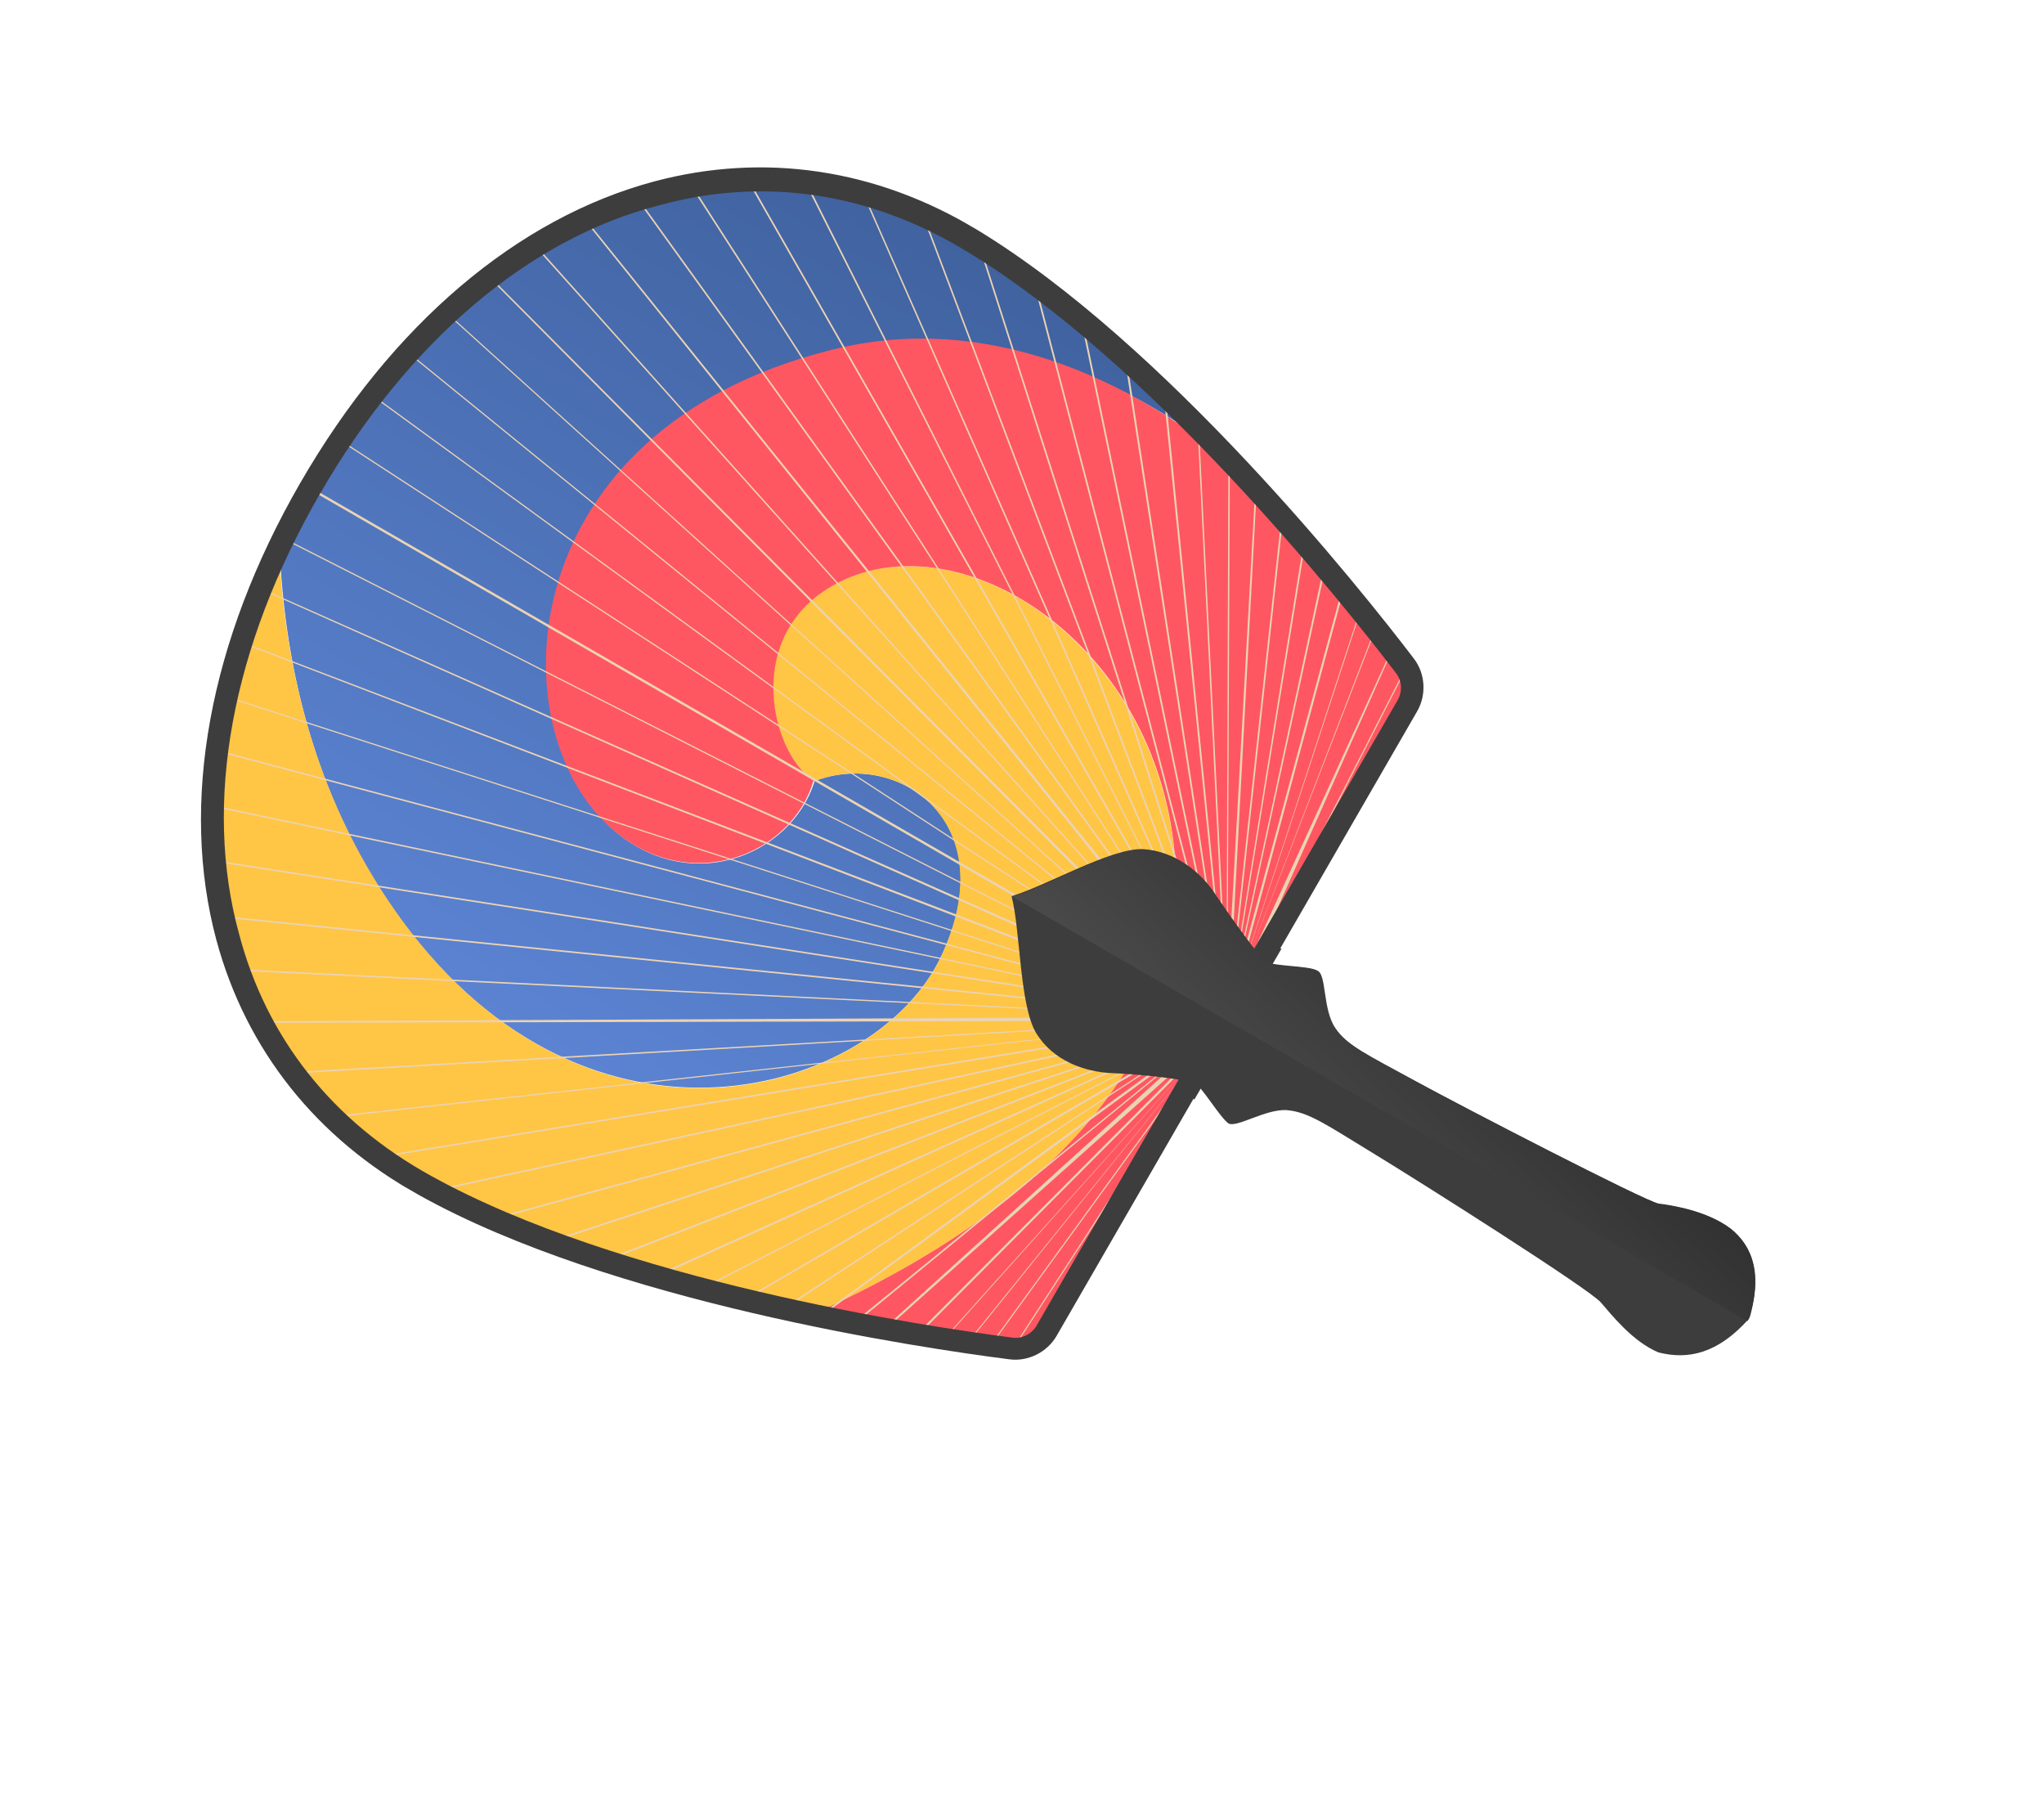
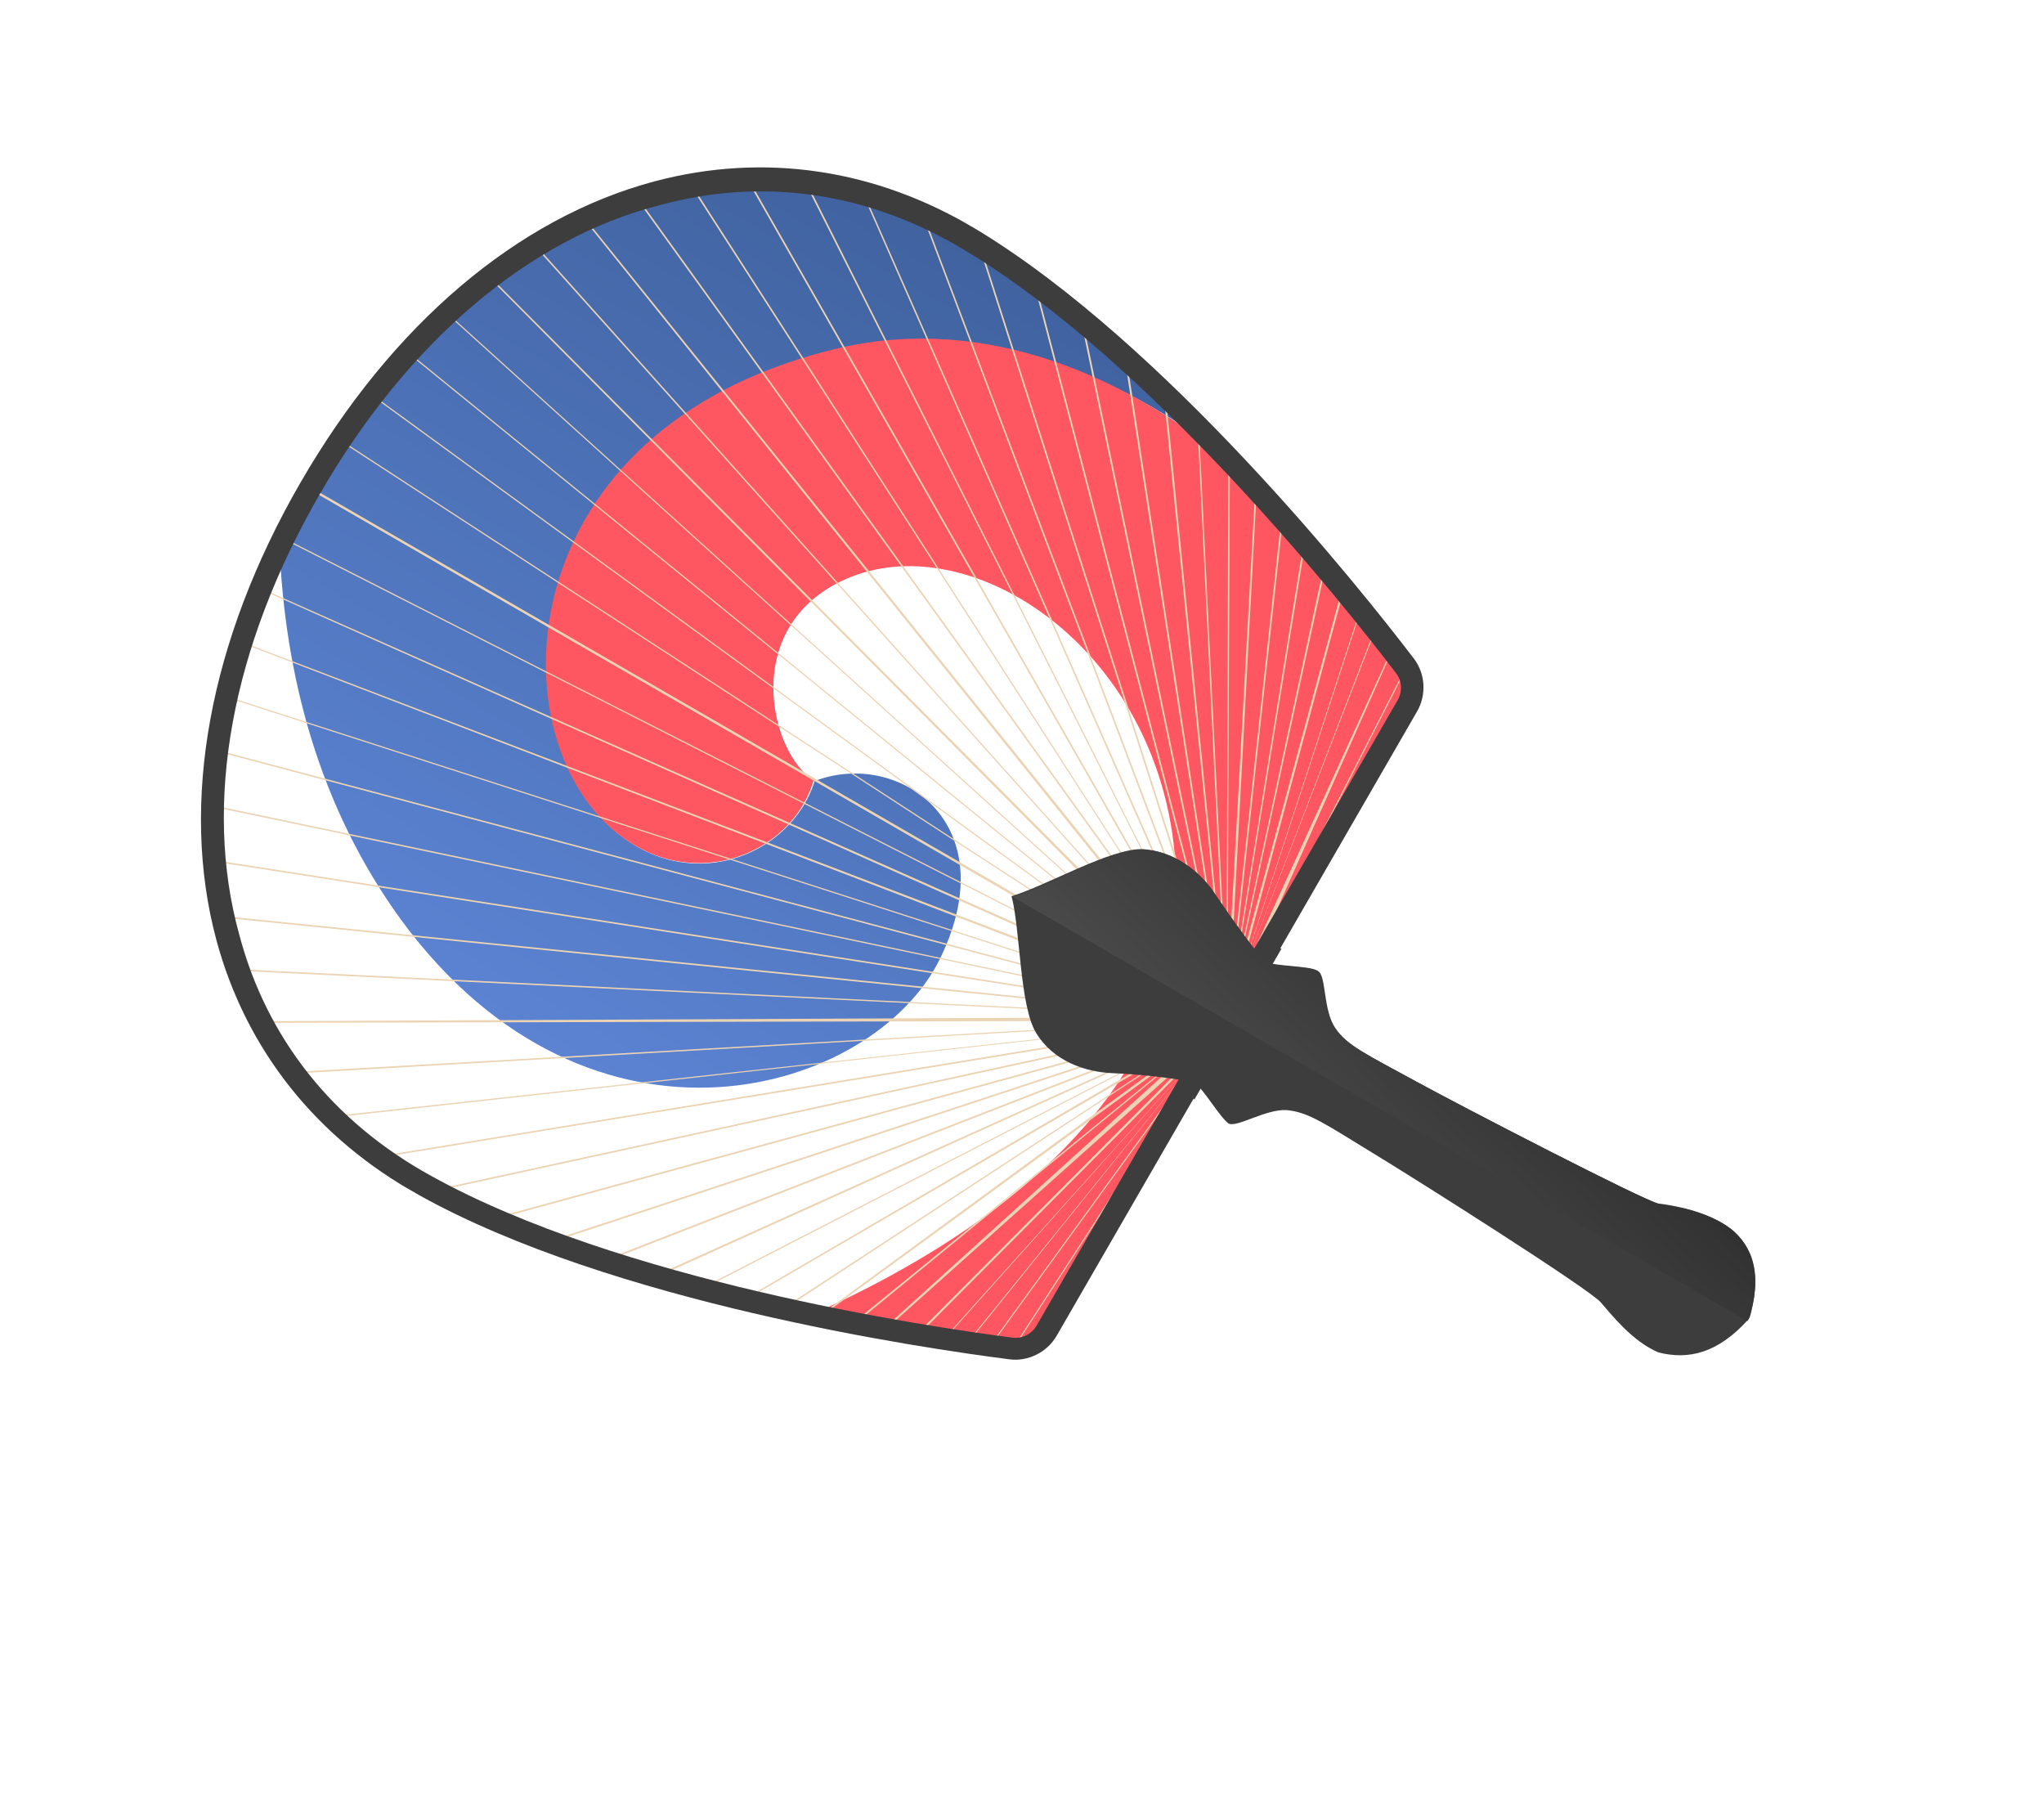
<svg xmlns="http://www.w3.org/2000/svg" width="88" height="78" viewBox="0 0 88 78" fill="none">
  <g clip-path="url(#clip0_29_4118)">
    <path d="M13.328 21.012C12.84 21.857 12.421 22.684 12.029 23.466C12.264 29.062 13.708 34.702 17.278 39.611C25.476 50.753 37.636 47.093 40.477 41.256C43.344 35.374 38.633 32.239 35.071 33.624C34.062 36.899 29.491 38.711 26.134 35.467C21.485 31.003 22.232 18.616 35.637 15.14C41.909 13.539 47.993 15.924 52.932 19.784C49.635 16.337 45.731 12.719 41.86 10.366C32.269 4.59 20.626 8.372 13.328 21.012Z" fill="url(#paint0_linear_29_4118)" />
-     <path d="M50.527 40.234C51.748 29.367 42.571 22.466 36.616 24.843C31.74 26.776 33.114 32.435 35.071 33.624C38.633 32.239 43.3 35.349 40.477 41.256C37.611 47.137 25.476 50.753 17.322 39.637C13.708 34.702 12.264 29.062 12.003 23.511C6.409 35.235 9.194 45.982 18.305 51.064C23.071 53.697 29.604 55.51 34.902 56.611C42.334 53.306 49.669 47.927 50.527 40.234Z" fill="#FFC545" />
    <path d="M35.593 15.114C22.188 18.59 21.441 30.977 26.09 35.442C29.447 38.685 34.062 36.899 35.027 33.599L34.888 33.637L35.071 33.624C33.114 32.435 31.784 26.801 36.616 24.843C42.571 22.466 51.774 29.322 50.527 40.233C49.669 47.927 42.334 53.306 34.902 56.611C38.736 57.4 41.927 57.877 43.513 58.081C44.126 58.139 44.761 57.852 45.07 57.318L52.83 43.877L60.59 30.436C60.898 29.902 60.873 29.235 60.472 28.707C59.271 27.123 56.462 23.543 52.863 19.803C47.975 15.854 41.846 13.443 35.593 15.114Z" fill="#FF5761" />
    <path d="M60.726 30.099C60.674 30.188 60.667 30.303 60.616 30.392L52.855 43.833L45.095 57.274C45.044 57.363 44.993 57.452 44.897 57.516L52.169 44.92L43.652 58.043C43.652 58.043 43.608 58.018 43.583 58.062L52.099 44.939L42.654 57.941C42.654 57.941 42.61 57.916 42.584 57.96L52.055 44.914L41.655 57.839C41.655 57.839 41.611 57.814 41.585 57.858L52.055 44.914L40.612 57.712C40.612 57.712 40.568 57.687 40.542 57.731L52.055 44.914L39.481 57.534C39.437 57.508 39.437 57.508 39.367 57.527L51.967 44.863L38.13 57.228C38.086 57.203 38.086 57.203 38.016 57.222L51.816 44.717L36.797 56.993C36.753 56.967 36.753 56.967 36.683 56.986L51.773 44.691L35.332 56.681C35.288 56.656 35.288 56.656 35.218 56.675L51.71 44.596L33.753 56.363C33.709 56.337 33.709 56.337 33.639 56.356L51.666 44.57L32.111 55.949C32.067 55.924 32.067 55.924 31.998 55.943L51.673 44.456L30.268 55.478C30.224 55.453 30.224 55.453 30.154 55.472L51.629 44.43L28.267 54.976C28.223 54.95 28.223 54.95 28.179 54.925L51.611 44.361L26.071 54.301C26.027 54.276 26.027 54.276 25.983 54.251L51.593 44.291L23.725 53.481C23.68 53.455 23.68 53.455 23.636 53.43L51.574 44.221L21.297 52.495C21.253 52.469 21.253 52.469 21.209 52.444L51.556 44.151L18.771 51.273C18.727 51.248 18.727 51.248 18.683 51.223L51.537 44.081L16.373 49.83C16.329 49.804 16.329 49.804 16.285 49.779L51.519 44.011L14.313 48.106C14.269 48.081 14.269 48.081 14.225 48.055L51.475 43.985L12.583 46.217C12.583 46.217 12.539 46.192 12.565 46.147L51.501 43.941L11.261 44.03L11.242 43.96L51.534 43.782L10.262 41.791L10.243 41.721L51.559 43.737L9.586 39.502L9.567 39.432L51.541 43.667L9.214 37.092L9.196 37.022L51.523 43.597L9.115 34.72C9.115 34.72 9.141 34.676 9.097 34.65L51.548 43.553L9.313 32.342C9.313 32.342 9.339 32.298 9.294 32.272L51.53 43.483L9.669 29.996L9.694 29.951L51.556 43.438L10.366 27.669L10.392 27.624L51.607 43.349L11.221 25.373L11.247 25.329L51.658 43.26L12.183 23.199L12.209 23.154L51.684 43.216L13.302 21.056C13.302 21.056 13.302 21.056 13.328 21.012C13.328 21.012 13.328 21.012 13.354 20.967L51.736 43.127L14.624 18.971L14.65 18.926L51.761 43.082L16.026 17.051L16.052 17.006L51.787 43.038L17.561 15.207L17.587 15.162L51.813 42.993L19.202 13.484L19.227 13.44L51.838 42.949L21.038 11.933C21.038 11.933 21.063 11.888 21.107 11.914L51.934 42.885L22.998 10.572C22.998 10.572 23.024 10.528 23.068 10.553L51.959 42.841L25.128 9.428L25.197 9.409L52.055 42.777L27.4 8.545L27.47 8.526L52.125 42.758L29.721 7.985L29.791 7.966L52.15 42.714L32.159 7.731L32.229 7.712L52.22 42.695L34.663 7.872C34.663 7.872 34.707 7.897 34.733 7.853L52.246 42.65L37.145 8.355C37.189 8.381 37.189 8.381 37.233 8.406L52.316 42.631L39.694 9.233C39.738 9.259 39.738 9.259 39.782 9.284L52.385 42.612L42.143 10.588C42.187 10.614 42.187 10.614 42.231 10.639L52.455 42.593L44.49 12.121C44.534 12.146 44.534 12.146 44.578 12.172L52.525 42.574L46.532 13.774C46.576 13.8 46.576 13.8 46.62 13.825L52.595 42.555L48.415 15.396C48.459 15.422 48.459 15.422 48.504 15.447L52.664 42.536L50.097 16.961C50.141 16.986 50.141 16.986 50.185 17.012L52.734 42.517L51.559 18.398C51.603 18.423 51.603 18.423 51.621 18.493L52.804 42.498L52.888 19.759C52.932 19.784 52.932 19.784 52.951 19.854L52.848 42.523L54.042 21.018C54.086 21.044 54.086 21.044 54.104 21.114L52.962 42.529L55.176 22.207C55.221 22.233 55.221 22.233 55.239 22.303L53.032 42.51L56.135 23.295C56.179 23.32 56.179 23.32 56.197 23.39L53.076 42.536L57.005 24.331C57.049 24.357 57.049 24.357 57.068 24.427L53.12 42.561L57.788 25.317C57.832 25.343 57.832 25.343 57.85 25.413L53.208 42.612L58.577 26.189C58.577 26.189 58.621 26.214 58.596 26.258L53.233 42.568L59.209 27.028C59.209 27.028 59.253 27.053 59.227 27.098L53.233 42.568L59.929 27.918C59.929 27.918 59.973 27.944 59.947 27.988L53.41 42.669L60.516 28.732C60.516 28.732 60.56 28.758 60.535 28.802L53.428 42.739L60.726 30.099Z" fill="#EBD3B3" />
    <path d="M61.012 30.621L45.492 57.503C45.081 58.215 44.255 58.628 43.44 58.514C39.61 58.023 26.347 56.063 18.073 51.464C13.615 49.009 10.593 45.187 9.318 40.475C7.731 34.574 9 27.592 12.931 20.783C16.863 13.973 22.274 9.383 28.179 7.807C32.897 6.555 37.718 7.262 42.073 9.895C50.167 14.805 58.522 25.267 60.861 28.338C61.368 28.987 61.423 29.909 61.012 30.621ZM13.769 21.266C9.966 27.853 8.737 34.561 10.294 40.208C11.47 44.685 14.324 48.291 18.561 50.619C26.659 55.115 39.738 57.089 43.568 57.579C43.998 57.649 44.423 57.42 44.629 57.064L60.175 30.137C60.381 29.782 60.366 29.298 60.09 28.961C57.751 25.89 49.502 15.549 41.559 10.785C37.424 8.279 32.875 7.611 28.41 8.831C22.767 10.261 17.546 14.724 13.769 21.266Z" fill="#3D3D3D" />
    <path d="M54.926 40.756C54.838 40.705 54.625 40.463 54.438 40.177L50.48 47.031C50.866 47.075 51.138 47.114 51.226 47.165C51.27 47.19 51.358 47.241 51.42 47.336L55.172 40.838C55.014 40.806 54.97 40.781 54.926 40.756Z" fill="#3D3D3D" />
    <path d="M75.285 56.783C75.909 54.888 75.465 53.623 74.484 52.878C73.504 52.134 72.057 51.892 71.4 51.81C70.768 51.682 62.895 47.612 60.886 46.511C58.878 45.411 57.945 44.991 57.445 44.228C56.902 43.439 57.067 41.932 56.689 41.773C56.336 41.57 54.849 41.601 54.496 41.398C54.188 41.22 52.994 39.522 52.326 38.542C51.683 37.519 50.552 36.628 49.186 36.552C47.795 36.52 45.041 38.134 43.55 38.579C43.936 40.048 43.889 43.285 44.612 44.474C45.336 45.663 46.698 46.153 47.906 46.198C49.114 46.242 51.156 46.471 51.464 46.65C51.773 46.828 52.515 48.087 52.886 48.36C53.238 48.564 54.479 47.737 55.39 47.788C56.344 47.865 57.13 48.437 59.088 49.627C61.045 50.816 68.533 55.554 68.933 56.082C69.359 56.566 70.266 57.742 71.401 58.219C72.682 58.544 73.956 58.27 75.285 56.783Z" fill="#3D3D3D" />
    <path d="M74.528 52.904C73.548 52.16 72.101 51.918 71.444 51.835C70.812 51.708 62.939 47.637 60.93 46.537C58.922 45.436 57.989 45.016 57.489 44.253C56.946 43.465 57.111 41.958 56.733 41.799C56.38 41.595 54.893 41.627 54.541 41.423C54.232 41.245 53.038 39.547 52.37 38.568C51.727 37.544 50.596 36.654 49.23 36.577C47.839 36.545 45.085 38.16 43.594 38.605L75.278 56.897C75.883 54.932 75.483 53.692 74.528 52.904Z" fill="url(#paint1_linear_29_4118)" />
  </g>
  <defs>
    <linearGradient id="paint0_linear_29_4118" x1="19.986" y1="43.139" x2="39.651" y2="9.079" gradientUnits="userSpaceOnUse">
      <stop stop-color="#5B83D2" />
      <stop offset="1" stop-color="#40629F" />
    </linearGradient>
    <linearGradient id="paint1_linear_29_4118" x1="54.632" y1="52.891" x2="67.28" y2="39.289" gradientUnits="userSpaceOnUse">
      <stop stop-color="#515151" />
      <stop offset="1" stop-color="#262626" />
    </linearGradient>
    <clipPath id="clip0_29_4118">
      <rect width="48" height="72" fill="white" transform="translate(0.931 41.567) rotate(-60)" />
    </clipPath>
  </defs>
</svg>